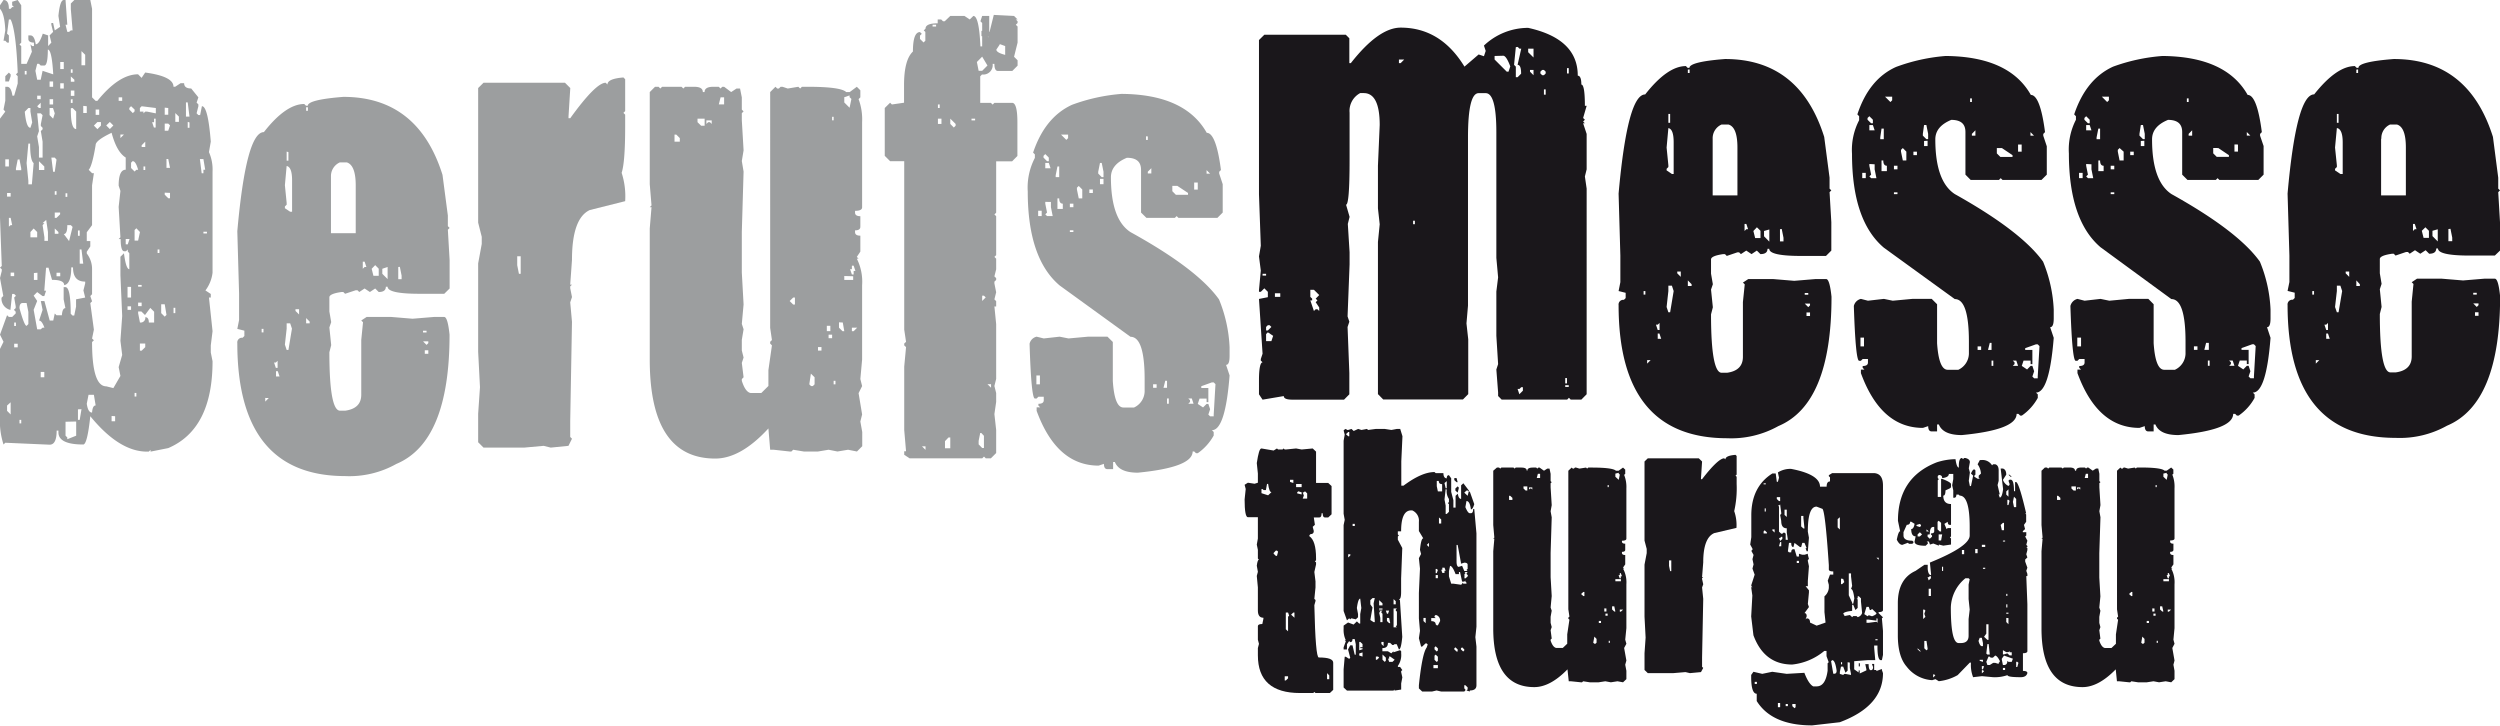
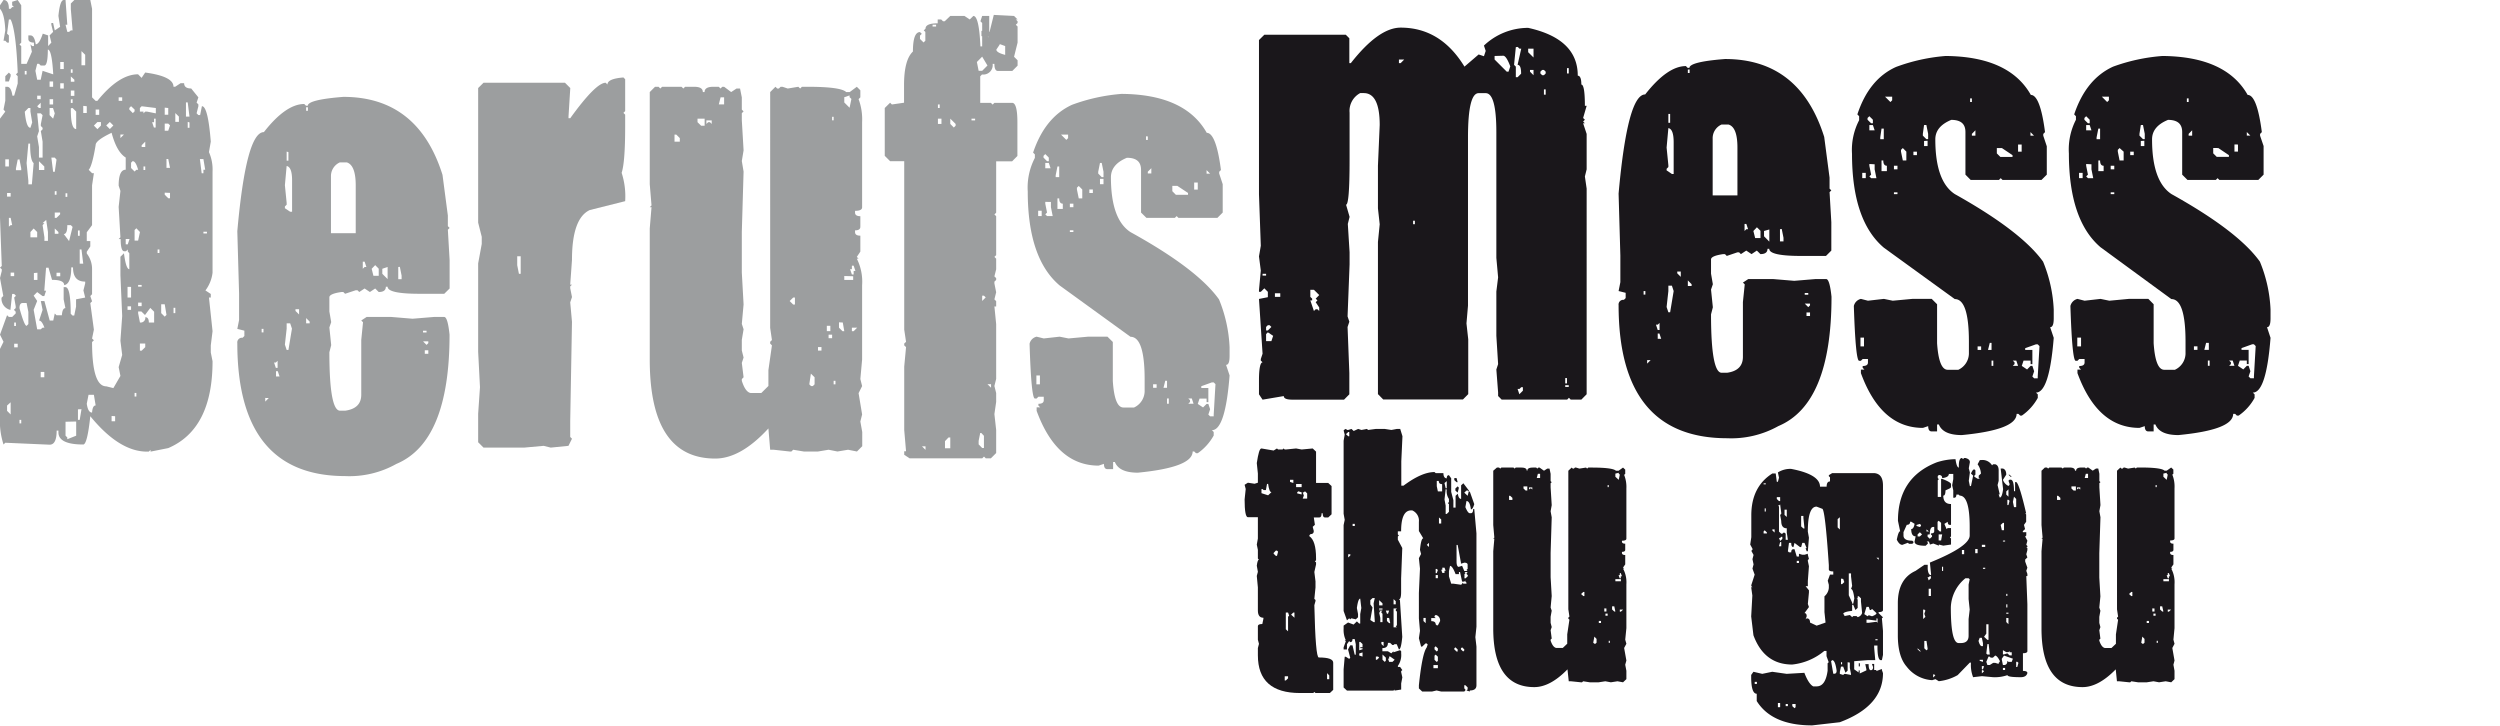
<svg xmlns="http://www.w3.org/2000/svg" id="Ebene_1" data-name="Ebene 1" viewBox="0 0 410.85 119.31">
  <defs>
    <style>.cls-1{fill:#9c9e9f;}.cls-2{fill:#1a171b;}</style>
  </defs>
  <title>Berufsmesse</title>
  <path class="cls-1" d="M102.45,12.73l.29.29v5.24l-.29.29.29.29v2q0,5.82-.58,7.56a12.53,12.53,0,0,1,.58,4.66l-5.82,1.46Q94,35.88,94,42.71l-.29,4.07H94l-.29.29v.29L94,48.82l-.29.87.29,3.2-.29,16.3v2.62l.29.29-.58,1.17-2.91.29-1.17-.29-3.2.29H79.46l-.88-.88V68l.3-4.37-.3-5.82V43.29l.59-3.2V38.92l-.59-2.33V14.47l.88-.87H92.85l.87.87-.29,4.66v.29h.29q4.2-5.82,5.82-5.82l.29.29C99.83,13.25,100.71,12.87,102.45,12.73ZM85,42.12v1.46L85.28,45h.29V42.12Z" />
  <path class="cls-2" d="M230.19,4.54q6.57,0,10.48,6.41l2.33-2,.87.29.29-.87-.29-.88a10.56,10.56,0,0,1,7.27-2.91q8.16,1.8,8.15,7.86c.39,0,.59.49.59,1.46.38,0,.58,1.16.58,3.49h.29l-.58,2,.29.29-.29.29.29.29h-.29l.58,1.75v5.82L260.46,29l.29,2V64.79l-.87.88h-1.75l-.29-.3-.29.3H246.78l-.58-.59V64.5l-.29-3.78.29-.88-.29-4.65V47.91l.29-2.33-.29-3.2V21.72c0-4.27-.59-6.41-1.75-6.41H243q-1.75,0-1.75,7.28V50.24L241,53.15l.29,2.62v9l-.87.88h-13.1l-.87-.88v-25l.29-2.91-.29-2.62v-7l.29-6.7c0-3.49-.88-5.24-2.62-5.24h-.59a3.31,3.31,0,0,0-1.74,3.21v7.85c0,4.85-.2,7.28-.58,7.28l.58,2-.29,1.16.29,4.66v2L221.46,52l.29.87-.29.87.29,7.57v3.49l-.87.88h-8.45c-1,0-1.45-.2-1.45-.59l-3.49.59-.59-.88V62.46c0-1.94.23-2.91.59-2.91l-.29-.29V59l.29-.87-.59-9,1.46-.29v-.88l-.58-.58-.58.58h-.3v-.29l.3-3.2-.3-2.33.3-1.75-.3-8.44V6.58l.88-.87h13.39l.58.58v4.08H222Q226.57,4.54,230.19,4.54ZM207.49,45v.29h.58V45Zm.87,8.44-.29.29v.58h.29l.58-.58-.29-.29Zm0,1.17-.29.29v1.16h.87l.29-.87Zm1.16-6.41v.59h.88V48.2Zm5.82-.58v1.17l.3.29v.29h-.3l.59,1.74.29-.29h.29l.29.29v-.58l-.58-.87.29-.29-.29-.29.58-.59-.87-.87ZM229.9,9.78v.59h.29l.58-.59Zm2.33,26.49v.58h.29v-.58ZM245.62,9.2v.58l2,2h.29l.29-.87c-.44-1.17-.83-1.75-1.16-1.75Zm3.49-1.45-.29,2.91.29.29v1.74h.29l.58-.58c0-1-.19-1.45-.58-1.45L250,8h-.29l-.29-.29Zm.29,56.17.29.87.58-.58v-.58H250l-.29.29ZM251.14,8v.58l.88.87V8Zm.3,3.49v.29l.58.58v-.87Zm2,0-.29.29v.29l.29.29h.29l.29-.29v-.29l-.29-.29Zm.29,3.2v.87h.29v-.87Zm3.5,47.44v.88h.29v-.88Zm0,1.17v.29h.58v-.29Zm.29-52.1v.87h.29v-.87Z" />
  <path class="cls-2" d="M283.49,9.7q12.27,0,16.3,12.8l.88,6.7V31l.29.29-.29.29.29,4.95v4.65l-.88.88H296q-5.24,0-5.24-1.17h-.29c0,.58-.39.87-1.16.87l-.59-.58-.87.58-.87-.58-.88.58-.29-.29h-.29l-1.74.59-.3-.3h-.29c-1.36.2-2,.49-2,.88v2.33l.3,1.74-.3.88.3,2.91-.3,1.16c0,6.4.59,9.6,1.75,9.6h.88c1.74-.24,2.61-1.12,2.61-2.62v-9l.3-2.91-.3-.29.88-.58h4.07l3.49.29,3.5-.29h1.74c.39,0,.68,1,.88,2.91q0,17.58-8.73,21.25a15.89,15.89,0,0,1-8.44,2Q266,72,266,50.15a.77.77,0,0,1,.87-.87l.29-.29v-.87L266,47.83l.29-1.46V42L266,31.82q1.46-16.3,4.37-16.3,3.66-4.66,6.69-4.66l.29.29h.29C277.67,10.49,279.61,10,283.49,9.7ZM270.11,47.83v.58h.29v-.58Zm.58,11.35v.58l.58-.58Zm1.45-5.82.29.87h.3V53.07l-.3.29Zm.29,1.45v.87H273l-.29-.87Zm1.75-33.76-.29,3.2.29,2.91v.29l-.29.29V28l.87.59h.29V23.38C275.05,21.94,274.76,21.16,274.18,21.05Zm0,25.9v.88l-.29,2.62.29.87h.29l.58-3.49-.29-.88Zm0-28.23v1.46h.29V18.72Zm1.46,25.9v.3l.58.58v-.88Zm1.74-33.18V12h.29v-.59Zm0,34.64V47H278v-.29Zm4.08-23.28v9.31h4.07V24.25c0-2.22-.48-3.48-1.45-3.78h-1.17A2.45,2.45,0,0,0,281.46,22.8Zm5.24,14v1.16l.29-.29h.29l-.29-.87Zm1.45,1.16.29,1.16h.88V37.93l-.59-.58Zm1.75,0v.87l.87.88v-2Zm2.62-.29v2h.58v-.59l-.29-1.45Zm4.07,10.48v.29h.58v-.29Zm0,1.74.58.59.29-.3v-.29Zm.29,1.46v.58h.58v-.58Z" />
  <path class="cls-2" d="M319.75,9.2q10.44.09,14,6.4c1,0,1.8,2,2.33,6.11l-.29.3v.29l.58,1.74V28.7l-.87.87h-6.41l-.29-.29-.29.29h-4.65L323,28.7v-7c0-1.35-.77-2-2.33-2-1.74.72-2.62,1.78-2.62,3.2q0,6.9,3.21,9Q332.17,38,335.76,43a23.39,23.39,0,0,1,1.75,7.86v1.46c0,1-.2,1.45-.59,1.45l.59,1.75q-.72,9-2.92,9l.3.29v.58a8.54,8.54,0,0,1-2.62,2.91H332l-.3-.29h-.29q0,2.63-9,3.49-3.08,0-3.78-1.74h-.29V70.9h-.88c-.39,0-.58-.29-.58-.87l-.87.29q-6.9,0-10.19-9v-.58h.58l-.29-.3v-.29c.58,0,.87-.19.87-.58V59h-.87l-.29.29h-.29q-.58,0-.87-9a1.55,1.55,0,0,1,1.16-1.17l1.16.3,2.62-.3,1.46.3,3.2-.3h3.2l.88.88v6.4q.29,4.36,1.74,4.37h1.75a3,3,0,0,0,1.74-2.62v-2q0-7-2.32-7l-11.65-8.44q-5.24-4.44-5.24-15.42a10.54,10.54,0,0,1,1.17-5.53V19.1l-.29-.3Q307.15,13,311.6,11A30.23,30.23,0,0,1,319.75,9.2Zm-14,46.28v1.45h.58V55.48Zm.29-27.07v.87h.58v-.87Zm1.17-9.31-.3.29v.29l.59.58h.29v-.58Zm0,1.45v.87h.87l-.29-.87Zm0,6.4v.29l.29,1.46-.29.29.29.29h.87l-.29-1.45V27Zm2-5.82L309,22.59v.29h.58V21.13Zm0,5.24v1.75h.88v-.88c-.39,0-.59-.29-.59-.87Zm.58-10.48.88.88.29-.29v-.59Zm1.46,11.35v.59h.58v-.59Zm0,4.37v.29h.58v-.29Zm1.46-7.28-.3.3v.29l.3,1.45h.58V24.92Zm1.74.59v.58h.58v-.58Zm1.75-4.37L316,22v.29l.58.58h.29V22l-.29-1.46Zm0,2.62V24h.58v-.87Zm7.57-7v.59h.29v-.59Zm.29,5.83v.29h.58v-.88ZM325,56.93v.58h.58v-.58Zm2-.58-.29,1.16h.58V56.35Zm.29,2.91v.87h.29v-.87Zm.87-34.93v.88l.58.58h2V25.5l-1.75-1.17Zm2.62,34.93.29.29v.29l-.29.29h.87l-.29-.87Zm.87-35.51v1.17h.59V23.75Zm1.17,33.47v.29H334v2.33h-.29v-.58h-1.16l-.29.87.87.59.58-.59H334l.29.88-.29.87.29.29h.59v-.29l.29-5-.29-.29h-.3Zm.87-35.51v.59h.58Z" />
  <path class="cls-2" d="M355.38,9.2q10.44.09,14,6.4,1.54,0,2.33,6.11l-.29.3v.29L372,24V28.7l-.87.87h-6.4l-.29-.29-.29.29h-4.66l-.87-.87v-7c0-1.35-.78-2-2.33-2-1.75.72-2.62,1.78-2.62,3.2q0,6.9,3.2,9Q367.82,38,371.39,43a23.15,23.15,0,0,1,1.75,7.86v1.46c0,1-.2,1.45-.58,1.45l.58,1.75q-.7,9-2.91,9l.29.29v.58a8.44,8.44,0,0,1-2.62,2.91h-.29l-.29-.29H367q0,2.63-9,3.49-3.08,0-3.78-1.74h-.29V70.9h-.87c-.39,0-.59-.29-.59-.87l-.87.29q-6.9,0-10.19-9v-.58H342l-.3-.3v-.29c.59,0,.88-.19.88-.58V59h-.88l-.29.29h-.29q-.58,0-.87-9a1.58,1.58,0,0,1,1.16-1.17l1.17.3,2.62-.3,1.45.3,3.2-.3h3.21l.87.88v6.4q.29,4.36,1.74,4.37h1.75a3,3,0,0,0,1.75-2.62v-2q0-7-2.33-7L345.2,40.63Q340,36.19,340,25.21a10.64,10.64,0,0,1,1.16-5.53V19.1l-.29-.3q1.95-5.82,6.4-7.85A30.23,30.23,0,0,1,355.38,9.2Zm-14,46.28v1.45H342V55.48Zm.29-27.07v.87h.59v-.87Zm1.17-9.31-.29.29v.29l.58.58h.29v-.58Zm0,1.45v.87h.87l-.29-.87Zm0,6.4v.29l.29,1.46-.29.29.29.29H344l-.29-1.45V27Zm2-5.82-.29,1.46v.29h.58V21.13Zm0,5.24v1.75h.87v-.88c-.39,0-.58-.29-.58-.87Zm.58-10.48.87.88.29-.29v-.59Zm1.45,11.35v.59h.59v-.59Zm0,4.37v.29h.59v-.29Zm1.46-7.28-.29.3v.29l.29,1.45H349V24.92Zm1.75.59v.58h.58v-.58Zm1.74-4.37L351.6,22v.29l.58.58h.29V22l-.29-1.46Zm0,2.62V24h.58v-.87Zm7.57-7v.59h.29v-.59Zm.29,5.83v.29h.58v-.88Zm.87,34.92v.58h.58v-.58Zm2-.58-.29,1.16H363V56.35Zm.29,2.91v.87h.29v-.87Zm.88-34.93v.88l.58.58h2V25.5l-1.74-1.17Zm2.61,34.93.3.29v.29l-.3.29h.88l-.29-.87Zm.88-35.51v1.17h.58V23.75Zm1.16,33.47v.29h1.17v2.33h-.3v-.58h-1.16l-.29.87.87.59.58-.59h.3l.29.88-.29.87.29.29h.58v-.29l.29-5-.29-.29h-.29Zm.87-35.51v.59h.59Z" />
-   <path class="cls-2" d="M393.39,9.7q12.27,0,16.3,12.8l.87,6.7V31l.29.29-.29.29.29,4.95v4.65L410,42H405.9q-5.23,0-5.24-1.17h-.29c0,.58-.39.87-1.16.87l-.58-.58-.88.58-.87-.58-.87.58-.29-.29h-.3l-1.74.59-.29-.3h-.29c-1.36.2-2,.49-2,.88v2.33l.29,1.74-.29.88.29,2.91-.29,1.16q0,9.6,1.75,9.6h.87c1.74-.24,2.62-1.12,2.62-2.62v-9l.29-2.91-.29-.29.87-.58h4.08l3.49.29,3.49-.29H410q.58,0,.87,2.91,0,17.58-8.73,21.25a15.89,15.89,0,0,1-8.44,2q-17.76,0-17.76-21.83a.78.78,0,0,1,.88-.87l.29-.29v-.87l-1.17-.29.3-1.46V42l-.3-10.19q1.45-16.3,4.37-16.3Q384,10.86,387,10.86l.3.29h.29C387.57,10.49,389.51,10,393.39,9.7ZM380,47.83v.58h.29v-.58Zm.58,11.35v.58l.58-.58ZM382,53.36l.29.87h.29V53.07l-.29.29Zm.29,1.45v.87h.58l-.29-.87Zm1.75-33.76-.3,3.2.3,2.91v.29l-.3.29V28l.88.59H385V23.38C385,21.94,384.66,21.16,384.08,21.05Zm0,25.9v.88l-.3,2.62.3.87h.28l.59-3.49-.29-.88Zm0-28.23v1.46h.28V18.72Zm1.45,25.9v.3l.58.58v-.88Zm1.75-33.18V12h.29v-.59Zm0,34.64V47h.58v-.29Zm4.07-23.28v9.31h4.07V24.25c0-2.22-.48-3.48-1.45-3.78h-1.16A2.45,2.45,0,0,0,391.35,22.8Zm5.24,14v1.16l.29-.29h.29l-.29-.87ZM398,37.93l.29,1.16h.88V37.93l-.58-.58Zm1.75,0v.87l.87.88v-2Zm2.62-.29v2H403v-.59l-.29-1.45Zm4.08,10.48v.29h.58v-.29Zm0,1.74.58.59.29-.3v-.29Zm.29,1.46v.58h.58v-.58Z" />
  <path class="cls-2" d="M207.31,73.7l2,.34.55-.34.18.17h.73l.18-.17.18.17h.18L213,73.7l.91.17,1.82-.17.55.52v5.15h2l.55.51v4.64l-.55.52h-.55q-.36,0-.36-.69h-.18c0,.46-.12.69-.37.69h-.91l.18,1.2-.36.34.18.69q0,.51-.54.51l-.18.17v.18c.72.49,1.09,1.69,1.09,3.6v.35l-.19.17.19.17v.34L216,94l.19,1.54v1L216,98.43l.19.17v.17l-.19.69q.19,8.6.73,8.59c1.58,0,2.37.28,2.37.86v4.46l-.55.52h-2.36l-.19-.17-.18.17h-2.18q-6.92,0-6.92-6.19v-1.2l.18-.69-.18-.68V102.9c0-.23.24-.35.73-.35l.18-.86v-.17c-.61,0-.91-.4-.91-1.2V96.54l-.18-1.89.18-.68-.18-1c.09-.69.21-1,.36-1l-.18-.17V90.36l-.18-.86.18-1V85h-1.64c-.36,0-.54-1-.54-2.92l.18-1.72-.18-.69.54-.34,1.1.17.54-.17V77.82l-.18-1.72C206.79,74.5,207,73.7,207.31,73.7Zm.91,5.84-.18,1h-.37l-.18-.17h-.18v.68l1.09.35.55-.52c-.25,0-.43-.45-.55-1.37Zm1.09,11.33V91l.36.35h.19l.18-.69-.18-.17h-.19Zm1.82,20.27v.69h.18l.37-.35v-.34Zm.18-10.48v2.75l.37.34v-2.4l.18-.17-.18-.52ZM212,78.85v.35l.55.17v-.52Zm.18,22.16.55.51v-.86h-.18ZM213,79.54v.52h.91v-.52Zm.36,1.2-.18.17v.17l.73.18v-.35Zm.73.17.18.52-.18.51h.73v-.86l-.36-.34-.19.17Zm4,29.71v1h.36V111Z" />
  <path class="cls-2" d="M221.19,70.49l.19.17h.18l.54-.17.37.34.73-.34.54.17.91-.17.18.17,1.28-.17h1.45l1.1.17.91-.17h.54l.37,1.2-.19,4.12v4h.37q3-2.24,5.09-2.23l.19.17h1.27c0,.57.22.86.55.86,0-.35.12-.52.36-.52l.37.52v2.23l.36,1.37v1.21h.36V81.48l.37-.35c.08.58.27.86.54.86V79.76l.37-.34.91,1.2v.17l-.18-.17H241l-.36.34.55.52.18-.69h.18l.73,2.06c-.16.57-.34.86-.55.86-.12-.92-.36-1.37-.73-1.37l-.18,1c.28.68.52,1,.73,1h.18c.24,0,.37-.23.37-.69h.18l.36,4V103l-.18,1.71.18,1.55v6.35c0,.58-.36.86-1.09.86v.17l-.55-.17.19-.17v-.34l-.37-.35h-.18v.52l.18.17v.17l-.18.17h-3.82l-.73-.17-.73.17h-1.64l-.54-.51v-.52c.36-3.48.79-5.54,1.27-6.18l.18-.52-.18-.17h-.18l-.55.52h-.18l-.36-1.38.18-1.2-.18-2.06V97.45l.18-4-.18-1.72.36-.69-.18-.68q.18-1.89.54-1.89l-.72-1.2V85.77a1.84,1.84,0,0,0-1.09-1.89h-.19c-1.09,0-1.64,1.15-1.64,3.44h-.54v.51l.18.17-.18.17v.52l.73,1.37-.19,5v2.23q0,1.2-.36,1.2l.18.17v.17l.37,5.84c-.13,1.38-.31,2.06-.55,2.06l-.36-.86h-.37L229,106h-.18l-.37-.35h-.36c0,.58-.3.86-.91.86v.52h.91l.55.34.36-.34v.17l1.09-.35.18.18v.34a3.12,3.12,0,0,1-.54,2.06v.17h.36l.37.52-.19.17v.17l.19.86-.19,1v1l-1.09.17v-.17l-.18.17h-7.64l-.55-.51V110l.18-2.07h.18l.55.35.18-.17-.36-1.38.36-.68h.37l.36,1.54h.18v-1.72l-.18-.85h-.36c0,.34-.13.51-.37.51l-.18-.17-.36.51v.86h-.55v-.34l.36-1-.18-.17h.18a4,4,0,0,1-.36-1.89v-.52l.73-.51.91.34.54-.52.37.35h.18v-1.55l.18-1-.18-1.54c-.23,0-.41.51-.55,1.54l.19,1v.52l-.37.34-.73-.17-.18.17-.18-.17-.36.34-.55-1.54V86.29l.18-.86-.18-1v-12l.18-1-.18-.69.18-.17Zm0,.86.37.34h.18V71h-.18Zm.37,19.74v.52l.36-.34v-.18Zm.73-5v.35h.36v-.35Zm1.09,19.41v1.37l.54-.17v-.17h-.36v-.17h.36v-.52l-.36-.34Zm0,1.89v.34l.54.17v-.68Zm1.82-8.76v.69l.36.51-.36,2.06.54.35h.19v-.18l-.19-2.91.19-.86h-.37Zm.91,9.27v.52h.18l.36-.34-.18-.18Zm.54-9.27v.86h.55v-.34Zm0,1.37v.18h.55V100Zm0,.35.19.17-.19.17.19.86v.69h.36v-1.38l-.18-.17v-.17l.18-.17Zm.37,5.15v.34l.36.35v-.69Zm.18,2.06v.86l.36.35.19-.18v-.51Zm.55-7.21.18.51h.18l.18-.51Zm.18,1.2v.51l.36.35h.18l-.18-.86Zm.36,6.35v.35h-.18l.18.52h.55l.36-.35-.73-.52Zm.73-9.44v.86h.36v-.52Zm0,1.54v3.1h.55l-.19-.17.19-.18v-2.23l-.19-.17v-.17l.19-.18Zm4.91,1.55v.51l.37.35v-.86Zm.55-12,.36.34v-.68Zm1.46,11.51-.19.17v.17l.19.17h-.73v.51c.48,0,.73.18.73.52l.18.17h.18l.36-.69A.91.91,0,0,0,235.94,101.06Zm-.37,8.24v.51h.73v-.51Zm.37-3.09-.19.17v.34l.37.35.18-.18v-.34Zm0,1.37-.19.17v.69l.37.35.18-.18v-.69Zm0-14.08v.69h.18l.18-.52-.18-.17Zm0,1v.52h.36v-.52Zm.18-15.46v.86l.18.86H237v-1.2c-.37,0-.55-.17-.55-.52Zm.36,6v1h.37v-.68Zm.55,8.25v.34h-.18l.18.52h.36v-.35h.19l-.19-.51Zm.36-13.91.19.86h.18V79.07Zm.19,1-.19,1.71.19,1v1.37h.18l.36-.35V82.85l-.18-.17.18-.17V82a2.24,2.24,0,0,1-.36-1.54ZM238.3,93l-.18.86v.86l.37,1.2h.36l1.27.18.19-.18v-.17l.18.17H241v-.17l-.18-.17v-.17l-.18.17h-.36L239.94,94h-.18v.35h-.55C238.88,93.49,238.58,93,238.3,93ZM239,78.56h.37l.18.68h-.18L239,78.9Zm.18,27.82-.18.17v.17l.37.35h.18v-.35Zm.37-26.45.18.17v.18l-.18.68-.37-.34v-.34Zm-.18,9.62V92.3c0,.57.15.86.36.86l.55-.18.36.86h.55l-.19-.17.19-.17v-.69c0-.23-.19-.34-.55-.34l-.55.17v-.17l-.54-2.92Zm.91,16.83-.19.17v.17l.37.35.18-.18v-.17ZM240.67,94l.18.18-.18.17v.69h.18l.37-.35v-.17l-.19-.17v-.17l.19-.18Z" />
  <path class="cls-2" d="M246,76.84h.36l.19.17.18-.17h2l.18.17.18-.17H250c.61,0,.91.17.91.52H251c0-.35.31-.52.92-.52h.54l.18.17.19-.17h.18l.73.52.54-.35h.37l.18.86v1.2l.18.17-.18.18v.68l.18,2.92-.18,1,.18,1-.18,5.84v4l.18,3.09-.18,1.89.18.52-.18,1v1l.18.69-.18.51.18,1.38-.18.17v.17c.24.72.54,1.12.91,1.2h1.09l.73-.69v-1.54l.36-2.41-.18-.17v-.17l.18-.17-.18-1.2V77.36l.55-.52.18.17h.18l.18-.17h.18l.55.17,1.09-.17.18.17.19-.17h.54c2.31,0,3.64.17,4,.52H266l.73-.52.36.34v.69l-.18.17a5.4,5.4,0,0,1,.37,2.24v8.24c0,.23-.25.34-.73.34V89c0,.23.18.35.54.35v1c0,.23-.18.34-.54.34v.17c0,.23.18.35.54.35v1.54l-.36.52.18.17h-.18a4.76,4.76,0,0,1,.55,2.58v7.21l-.19,1.89.19.68-.37.69.37,2.06-.19.69.19,1v1.37l-.55.52-.91-.17-1.09.17-.91-.17-1.09.17h-1.46l-1.09-.17-.19.17h-.18l-1.64-.17h-.36L257.6,110c-1.89,1.94-3.71,2.92-5.46,2.92q-6.73,0-6.74-9.62V90.58l.18-2.06h-.18l.18-.17-.18-2.06V77.36Zm2,4.64v.68h.55v-.34l-.37-.34Zm2.37-1.55v.35l.36.34H251v-.69Zm.91.17v.35l.18-.17h.18l.18.17V80.1Zm1.45-2.23-.18.69h.55v-.69Zm7.1,19.75.37.34h.18v-.68h-.18Zm2.19,7-.19,1,.19.17h.18l.18-.17V105Zm.73-2.58v.35h.36v-.35Zm.9-2.06v.52H264V100Zm.19.86v.35h.36v-.35Zm.36-21.12v.34h.18v-.34Zm.18,25.59v.34h.18v-.34Zm.55-5.67v.52l.36.34h.18l-.18-.86Zm.54-21.81v.52l.55.51.18-.86-.18-.17V77.7Zm0,17.35v.34h.91v-.34Zm.73-1v.34H266l.18.52h.18V94.7h.19l-.19-.51Zm0,6v.34h.18l.37-.34Z" />
-   <path class="cls-2" d="M285.21,74.75l.19.18V78l-.19.17.19.17v1.2A16.89,16.89,0,0,1,285,84a7,7,0,0,1,.37,2.75l-3.65.86q-1.81.78-1.81,4.81l-.19,2.4h.19l-.19.17v.17l.19.86-.19.52.19,1.88-.19,9.62v1.55l.19.17-.37.69-1.82.17-.73-.17-2,.17h-4.19l-.54-.52v-2.74l.18-2.58-.18-3.44V92.79l.36-1.89v-.69l-.36-1.37v-13l.54-.52h8.38l.54.52-.18,2.74v.17h.18c1.75-2.28,3-3.43,3.64-3.43l.19.17C283.58,75.07,284.12,74.84,285.21,74.75ZM274.29,92.1V93l.18.86h.19V92.1Z" />
  <path class="cls-2" d="M294.37,77.06q4.72.91,4.73,2.92h1.09c0-.57.18-.86.55-.86v-.68l-.19-.18v-.17l.55-.34H308c1,.08,1.45.77,1.45,2.06v20.44c0,.22-.24.34-.72.34v.17l.72.69-.18.17.18,2.06v3.95l-.18.86h-.18c-.36,0-.55-.74-.55-2.23v-.17H308v.34l.18,2.06h-1.27l-2.19.17V110l.73.51v-.34h.18v.51l1.09-.51V110l-.18-.86h.55c0,.68.12,1,.36,1s.37-.17.37-.52l-.19-.51H308v1h.36v.17l.91-.34v.17l.18.51q0,5.43-7.1,8.07l-4.54.52q-6.61,0-9.11-4v-1.2c-.6,0-.91-.92-.91-2.75v-.34l.37-.52,1.45.34,1.64-.34,2.37.34,2.91-.17c.49,1.29,1,2,1.46,2.23h.54c1,0,1.58-.85,1.82-2.57V109l.18-.17-.36-1v-.86h-.36a9.81,9.81,0,0,1-5.28,2.24c-3.07,0-5.19-1.61-6.37-4.81l-.37-3.09.19-3.44-.19-1.37H288l-.19-.17v-.18l.55-1.71-.36-1,.18-.69-.18-.86.18-.69-.37-.68.19-.17v-.18l-.37-.68.18-1.21v-3.6c0-3.12,1.16-5.42,3.46-6.87h.55l.18,1.37h.18l.18-.68-.18-.86A3.77,3.77,0,0,1,294.37,77.06Zm-6,35v.34h.36v-.34Zm1.46-32.63v.17h.36v-.17Zm.18,7.72-.18.18v.34h.54v-.17Zm0-3.6v.51h.18v-.51ZM291.27,87v.17l.37.35V87ZM292,81.7V82l.36.35h.19V81.7Zm.18,1.37.18.17v4.13l.37.34h.18l.18-.17h.18l.19.17v1h.36l-.18-1.2v-.69c-.61,0-.91-.4-.91-1.2l-.18-1,.18-.17v-.18l-.18-1.37-.19.17Zm0,32.46v.69h.37v-.69Zm.18-27.13.19.51.36-.34v-.35h-.18l-.18.18Zm.19.68-.19.69h.37v-.69Zm.72-5.32v.86l.37.34v-1.2Zm.19,31.94v.35h.36v-.35Zm3.64-28.33.18,1-.18,2.23h-.19l-.18-.52h.18l-.36-.86h-.36l-.19.69h-.18l-.91-.69-.18.69q-.36,0-.36-.69H294l-.18,1.38.18.17h.37q0-.51.36-.51h.18l.37,1.2h.36V91l.55.17h.36l.55-.17v.17l.18.69-.18.17v.17l.18.86-.18,2.41v.86h-.37l.55.68v.35l-.18,1.89.18.51-.73,1c.24,0,.36.17.36.52l-.18.51.18-.17c.37,0,.55.23.55.69l1.09.51,1.46-.51-.18-1.72V98a2.05,2.05,0,0,0,.72-1.37v-.52l-.18-.68.37-1h.54v-.52c-.48,0-.73-.11-.73-.34v-.69c-.41-6.18-.78-9.27-1.09-9.27l-.91-.35C297.58,83.24,297.1,84.62,297.1,87.37Zm-2.55,28.33v.35l.36.34.18-.17v-.52Zm.73-23.53v.35h.36v-.35Zm.72-7.38v1.72l.37.34h.18l-.18-1.72v-.34Zm5.1,23.7-.18.17.36,2.06h.18c.25,0,.37-.17.37-.51C301.67,109.06,301.43,108.49,301.1,108.49ZM302,85.31v1.37l.36.34V85Zm1.64,23.52v1.38l-.36.34-.37-1h-.36l-.19.86v.34l.55.17.18-.17h.19l.91.17v-.17l-.19-1v-.86Zm-1.09-13.74V96h.18l.36-.34-.18-.52Zm0,13.74v.35h.18v-.35ZM305.29,98v.35h-.18l.18.17V99.9l-.37.35-.36-.86h-.18v1c-1,.11-1.46.28-1.46.51l.18.17v.18l.91-.18.37.35.18-.17h.55l.18.17a1,1,0,0,0,.73-.69l-.19-1.89v-.51l-.36-.35Zm-1.46-3.77v3.6l.55,1.2v.18h.18l.18-.86c-.12-1-.3-1.55-.54-1.55l.18-.51-.18-1.55v-.51ZM305.47,109h.18v.52h-.18Zm1.27-9.27-.36,1.2.55.35.18-.18.54.18c.49-.18.73-.35.73-.52l-.73-.69-.18.18h-.18l-.18-.52Zm1.64,1.89V102l-1.27-.17h-.37v.52h.37l1.27-.17.18.17v-.69Zm-.18,3.43v.17h.36v-.17Zm.18-13.39.37.34v-.34Z" />
  <path class="cls-2" d="M322.42,75.27l.19.17.18-.17H323c.49.12.73.34.73.69l-.18,1,.18.68-.18,1.38.18.86h.18l.36-1.72-.36-.34c.19-.46.37-.69.55-.69l.18.17V78l-.18.17v.17l.54.34h.37l-.19-.17v-.34l.37-.34A2.94,2.94,0,0,0,325,76.3l.37-.69h.18a1.83,1.83,0,0,1,1.82.86l.18-.17h.36c.37.12.55.46.55,1v1.72l-.18.69.36,1.54h-.18l.18.52c.25,0,.43-.46.55-1.38L328.79,77h.37c.36.11.55.46.55,1l-.55.86a1.75,1.75,0,0,0,.91,1l.18-.17v-.18l-.18-.51.18-.17h.18c.37,0,.55.63.55,1.89h.18V79.22h.18c.33.15.88,1.86,1.64,5.15h-.18l.18.17v1.21l-.36.51.18.69-.37.34v.17H333V88l-.18.17.36.69-.18.68.18.18v.17H333l.18.17v.34l-.18.69.18.52-.36.34v.34l.36,1-.18.52.18.51v.35H333l.18,4.64V107c0,.23-.24.35-.73.35v2.91c.49,0,.73.12.73.35-.12.46-.48.68-1.09.68-1.46,0-2.18-.11-2.18-.34a6.32,6.32,0,0,1-2.37.34l-1.82-.17-1.46.17a5.47,5.47,0,0,1-.36-2.23v-.17h-.18l-2,2.06a8,8,0,0,1-3.1,1l-.55-.34-.54.17a5.69,5.69,0,0,1-4.19-2.23q-1.45-1.66-1.45-5.15V99.14q0-4,2.91-5.32l1.46-1h.54v.69c.07.68.25,1,.55,1v-.18l-.19-1.88Q323.7,89.8,323.7,88V86.6q0-5.14-1.64-5.15l-.18-.17h-.37c0,.35-.12.52-.36.52H321V80.59l-.18-.85.18-1v-.85h-.73c0,.37-.37.6-1.09.68,0-.34-.18-.51-.55-.51l-.18.17v.34l.18.17-.18.18v2.75H319V78.7h.18c1,.38,1.45.67,1.45.86v.52l-.18.17-.73.34c0,.58-.12.86-.36.86,0,.92.42,1.38,1.27,1.38v3.43h-.18q-.36,0-.36-.51l-.55.34.36.86.19-.17h.54v1.37l-.18.17.18.17v1l-1.27.18-.73-.18v.18l-.91-.35-.55.17L317,89h-.36l.18.17v.17l-.36.35c-1.22,0-1.82-.23-1.82-.69l.18-.86c-.49,0-.73-.4-.73-1.2.28,0,.46-.29.55-.86l-.55-.34h-.18c0,.34-.18.51-.55.51l-.54,1.2V88c0,.57.48.86,1.45.86l.18.17v.17l-.18.17h-.54l-.19-.17-.91.34c-.33,0-.63-.28-.91-.85.18-.92.36-1.38.55-1.38l-.36-1.72q0-7.12,6.37-9.61a10.46,10.46,0,0,1,3.09-.52c.12.92.31,1.38.55,1.38C321.88,75.79,322.06,75.27,322.42,75.27Zm-7.46,11v.17l.55.17.18-.17v-.17l-.18-.17Zm.18,1.55v.34h.37l.36-.34-.36-.35Zm0,18.72v.17l.37.34h.18Zm.91-6.36v1.55l.37-.35-.18-.51.18-.52-.18-.17Zm.19,5.15v1.21l.36.34.18-.17v-.17l-.18-1.21ZM316.6,87v.34H317Zm.18.86v.34l.36.34.37-.34V88l-.18-.17v-.17c.36,0,.54-.12.54-.35V86.6h-.18c-.36,0-.55.41-.55,1.21Zm0,7,.18.52.37-.35v-.34h-.19l-.18.17Zm.18,1.89v1.2h.37v-1.2Zm.73,14.08v.51l.36-.34-.18-.17Zm.91-25.25-.18.18V87l.36.34H319V85.92Zm0,2.24v1H319l.18-1Zm.55,5.32v.69h.18v-.69Zm1.45,6.7q0,5.83,1.28,5.84h.36c.85,0,1.28-.4,1.28-1.2v-2.75l.18-1.55-.18-1.72v-2.4l.18-.86-.18-.17H323A6.41,6.41,0,0,0,320.6,99.83Zm1.82-9.45v.69h.37v-.69Zm2.19-.17v.69H325v-.69Zm.73,14.6-.19.51c.16.58.34.86.55.86h.18v-.51l-.18-.86Zm0,3.61v.17l.54.17v-.34Zm.36-18.9v.35h.55v-.35Zm0,19.93V110h.18l.18-.51Zm0,.68v.52l.36-.35-.18-.17Zm.18-16.83v.18h.37V93.3Zm.55,9.28v1.54l-.37.52.55.51h.18v-2.57Zm.18,3.26-.18,1.55.18.17H327l-.18-1.72Zm1.27,1.89-.36.34h-.36l-.19-.17h-.18l-.36.86.18.52H327l.55-.35h.36l.55.17v-.17l.18-.17v-.17C328.37,108.07,328.13,107.78,327.88,107.73Zm.91-21.47.19.86h.36v-1.2h-.18Zm.55,21.47-.36.51v.18l.18.86h.18c.37,0,.55-.23.55-.69l.18.17h.54l.19-.52Zm-.18-18.89V89h.36v-.17Zm0,18v.69h.18l.55-.17.36.34h.36v-.52h-.36V107l-.18.17h-.36Zm0,2.92v.34h.36v-.34Zm.55-29v.51l.36.35V80.42Zm0,16.83v.34h.18V97.6Zm0,1.72v.51h.18v-.51Zm0,1.37v.17h.36v-.17Zm0,.86v.68l.36.35v-1Zm.18-19.41V83h.18l.18-.69-.18-.17Zm.18-4.12h.18l.36.34h-.18Zm.91,3.61-.18.85.18.86h.36V82Zm.36,27.13v.86h.18l.19-.69-.19-.17Z" />
  <path class="cls-2" d="M336.05,76.84h.36l.18.17.19-.17h2L339,77l.18-.17h.91c.61,0,.91.17.91.52h.19c0-.35.3-.52.91-.52h.54l.18.17.19-.17h.18l.73.52.54-.35h.37l.18.86v1.2l.18.17-.18.18v.68l.18,2.92-.18,1,.18,1L345,90.92v4l.18,3.09L345,99.85l.18.52-.18,1v1l.18.69-.18.51.18,1.38-.18.17v.17c.24.72.54,1.12.91,1.2H347l.73-.69v-1.54l.36-2.41-.18-.17v-.17l.18-.17-.18-1.2V77.36l.55-.52.18.17h.18l.18-.17h.18l.55.17,1.09-.17L351,77l.18-.17h.54c2.31,0,3.64.17,4,.52h.36l.73-.52.36.34v.69L357,78a5.27,5.27,0,0,1,.36,2.24v8.24c0,.23-.24.34-.72.34V89c0,.23.18.35.54.35v1c0,.23-.18.34-.54.34v.17c0,.23.18.35.54.35v1.54l-.36.52.18.17h-.18a4.77,4.77,0,0,1,.54,2.58v7.21l-.18,1.89.18.68-.36.69.36,2.06-.18.69.18,1v1.37l-.54.52-.91-.17-1.09.17-.91-.17-1.1.17h-1.45l-1.09-.17-.19.17h-.18l-1.63-.17h-.37L347.7,110c-1.89,1.94-3.71,2.92-5.46,2.92q-6.74,0-6.74-9.62V90.58l.18-2.06h-.18l.18-.17-.18-2.06V77.36Zm2,4.64v.68h.55v-.34l-.37-.34Zm2.37-1.55v.35l.36.34h.37v-.69Zm.91.17v.35l.18-.17h.18l.18.17V80.1Zm1.45-2.23-.18.69h.55v-.69Zm7.1,19.75.37.34h.18v-.68h-.18Zm2.19,7-.18,1,.18.17h.18l.18-.17V105Zm.72-2.58v.35h.37v-.35Zm.92-2.06v.52h.36V100Zm.18.86v.35h.36v-.35Zm.36-21.12v.34h.18v-.34Zm.18,25.59v.34h.19v-.34Zm.55-5.67v.52l.36.34h.19l-.19-.86Zm.55-21.81v.52l.54.51.18-.86-.18-.17V77.7Zm0,17.35v.34h.91v-.34Zm.72-1v.34h-.18l.18.52h.19V94.7h.18l-.18-.51Zm0,6v.34h.19l.36-.34Z" />
  <path class="cls-1" d="M.58,0c.58,0,.88.48.88,1.45h.29L2,1.16h.29L2,.87V.29L2.91,0l.58.87V7l-.29.3.29.29v2.91h.88l.87-2L5,7.28l.29.29h.29V7C5,7,4.66,6.79,4.66,6.4V5.82H5c.44,0,.73.49.87,1.46.39,0,.78-.59,1.16-1.75l.88.29V7.57L8.44,7,8.15,5.82l.58-.58L8.44,4.07V3.78h.29L9,5l.88-.59L9.6,2.62C9.77.87,10.06,0,10.48,0h.29l.29,4.07h-.29l.29,1.17h.29L11.64,5h.29l-.29-3.5V.58L12.22,0h2.62l.29,1.45V16l.59.58H16c2.35-2.91,4.59-4.37,6.69-4.37l.58.59.59-.88c3.1.42,4.65,1.19,4.65,2.33h.29l.88-.58h.58c0,.58.39.87,1.16.87L32.6,16l-.29.87.29.29v.29l-.29,1.17.29.29h.29l.29-1.46c.67,0,1.15,1.94,1.46,5.82L34.34,25a7.07,7.07,0,0,1,.59,3.2V44.82a6,6,0,0,1-1.17,2.91l.88.58v.59h-.3l.59,5.53-.29,2.33v1.16l.29,1.45q0,11.15-7.28,14.27l-2.91.58v-.29l-.29.29h-.29q-4.57,0-9.32-5.82c-.33,3.1-.72,4.65-1.16,4.65-2.72,0-4.08-.67-4.08-2v-.29H9.31c0,1.55-.38,2.32-1.16,2.32L.87,72.76l-.29.29A12.65,12.65,0,0,1,0,68.4V57.34l.58-1.17L0,55l1.16-3.2.3.29H2l.58-.58v-.29l-.29-.3.29-.29v-.29L2.33,48.9l.29-.29-.29-.3H2l-.29,2.62a1.89,1.89,0,0,1-1.46-2l.29-.29L0,45.69l.29-1.16v-.29L0,44l.29-.29L0,35.8V19.5l.87-1.16L.58,18l.29-1.45V14.26h.29c.45,0,.74.49.88,1.46h.29l.58-2V12.52l-.29-.3.29-.29Q2.63,5,1.75,3.2H1.46l-.3,2.33.3.29V7h-.3L.87,6.69H.58L.87,5C.79,3.15.5,2,0,1.45V.87Zm.88,11.93.29.29v.3l-.29.87H.87v-.87ZM.87,26.19v1.17h.59V26.19Zm.29,5.53v.59h.59v-.59Zm0,34.93v.87l.59.59v-2Zm.3-30.85v1.45L1.75,37H2L1.75,35.8Zm.29,9v.58h.58v-.58ZM2.33,53v.58h.29V53Zm0,3.49v.59h.58v-.59Zm.58-30.27-.29,1.46v.29h.87v-.29L3.2,26.19ZM3.2,50.64q.8,2.91,1.17,2.91l.29-.29v-2l-.29-1.46H3.78C3.39,49.77,3.2,50.06,3.2,50.64ZM3.2,69v.58h.29V69Zm.87-57.34v.58h.3v-.58Zm0,6.7C4.24,20.08,4.53,21,5,21l.29-.88L5,18.34v-.59H4.66Zm.59,5.24-.29,3.2.29,2.91v.58h.58l.29-3.49c-.39-.31-.58-1.37-.58-3.2ZM5,38.13V39H6.11v-.87l-.58-.58ZM7.57,44l-.29,3.78h.29l-.29.88H7L6.11,48l-.58.59.58.87-.58,1.45.58,3.21h.58L7,53.85h.3c-.28-.78-.57-1.17-.88-1.17L7,50.93l-.29-1.45h.59l.87,3.2h.58L9,51.52l.29.29h.88c.05-.78.25-1.17.58-1.17l-.29-1.45v-2h.29c.58,0,.87,1.46.87,4.37l.29.29h.29l.3-1.46V49.19L14,48.9l-.29-1.17L14,46.57v-.29c-1.36,0-2-.78-2-2.33h-.29c0,1.8-.39,2.77-1.16,2.91q0-.87-2-.87l-.58-2Zm-2,.87V46h.58V44.82ZM7.86,8.15c0,1.74-.2,2.62-.58,2.62H6.69l-.29-.29H6.11l-.29,1.16.29,1.46h.58L7,11.64l1.75.58C8.59,9.51,8.3,8.15,7.86,8.15ZM6.11,15.72v.58h.58v-.58Zm0,1.74.29.29h.29v-.87Zm0,1.17.29,2.91-.29.87.29,1.75V25.9H7V23.28l-.29-1.74L7,21.25V21l-.29-.3v-.29L7,18.92l-.29-.29Zm.29,7.86v1.45h.88v-.58Zm.29,34.63V62h.59v-.87ZM7,36.67h.3L7,37l.3,2v.58h.58V38.13l-.29-2ZM8.15,13.39v.87h.58v-.87Zm0,2.91v.87h.58V16.3Zm0,1.45v1.17l.58.58L9,18.63l-.29-.88Zm.29,8.15.29,2.33H9l.29-2L9,25.9ZM9,31.43V32h.29v-.59Zm0,3.5v.87h.29l.59-.58v-.29Zm0,2.62v.87H9.6v-.29Zm.29,7.27v.58H9.9v-.58ZM9.9,10.19v1.16h.58V10.19Zm0,3.49v.87h.58v-.87ZM11.06,37c0,1-.19,1.46-.58,1.46l.87,1.16.58-2.33L11.64,37Zm-.29-5.24v.59h.29v-.59Zm0,37.55V71.6l.29.29v.29l1.46-.58V69.27Zm.87-57.92v.58h.29v-.58Zm0,1.17v.87h.58V13.1Zm0,2.32v.88h.58v-.88Zm0,1.46v.58h.29V16.3Zm0,1.45V18c0,2.14.29,3.21.88,3.21V18.34l-.59-.59Zm1.17,20.09v.87h.29v-.87Zm0,29.39V69h.29l.29-1.75ZM13.1,41v2.33h.58L13.39,41Zm.29-32.6v2.33H14V9Zm.29,9v1.17h.58V17.46Zm.87,10.48.58.58h.3l-.3,2V37l-.87,1.17v1.45h.58v.88l-.58.87v.29a4.15,4.15,0,0,1,.87,2.62v4.07l-.29.3.29.87-.29.29.59,4.37-.3,1.45.3.29-.3.29q0,7.28,2.33,7.28l1.17.29,1.16-2-.29-1.45.58-2-.29-2.33.29-4.07-.29-6.7V42.2l.58-.58c.23,1.75.52,2.62.88,2.62V41.62L21,41.33V41l-.3.29h-.29c-.38,0-.58-.68-.58-2H19.5l.29-.29-.29-5,.29-2.62-.29-.87c0-1.75.39-2.62,1.16-2.62v-2c-1-.61-1.77-2-2.32-4.07-1.75.83-2.62,1.51-2.62,2C15.33,26.19,14.94,27.55,14.55,27.94Zm0,37-.29,1.46c.14,1,.43,1.46.87,1.46.06-.78.25-1.17.59-1.17l-.29-1.75Zm.88-44.24.58.59.58-.59v-.58H16ZM15.72,18v.88h.58V18Zm1.74,2.62.59.59.58-.59-.58-.58Zm.88,47.74v.87h.58V68.4ZM19.5,16v.58h.58V16Zm.29,6.11v.58l.58-.58Zm.87,17.17v.87H21l.29-.87Zm.3,7.86V48.9h.58V47.15Zm0,3.2v.58h.58v-.58Zm.58-32.89-.29.29V18l.58.59.29-.29V18Zm.29,9-.29.29v.87l.58.58.29-.29h.29C22.45,27,22.16,26.49,21.83,26.49Zm.58,11.06-.29.29v1.74h.58L23,38.13Zm-.29,27.06v.59h.29v-.59Zm.58-17.75v.29h.58v-.29Zm0,2.91v.58h.58v-.58Zm2,.87-.87,1.17-.59-.58H22.7v.29L23,53a.77.77,0,0,0,.88-.87c.38,0,.58.29.58.87h.87V51.23ZM23.28,17.46l-.29.29v.59h.59v.29l.29-.29h.29l1.45.29v-.88Zm-.29,39v1.17h.29l.59-.58v-.59Zm.29-32.59v.29h.59v-.88Zm.3,3.49v.58h.29v-.58Zm1.74-7.86v.58H25l.29.88h.29V19.5ZM25.9,41v.58h.3V41Zm.59,9v1.46l.58.58.29-.29-.29-1.75Zm.58-32.31v1.17h.58V17.75Zm0,2.62v1.17h.58l.29-.88-.29-.29Zm0,11.35V32l.58.58h.29v-.88Zm.29-5.53v1.46h.58l-.29-1.46Zm1.16,24.45v.88h.29v-.88Zm.29-32v1.45h.59v-.87Zm1.75-1.75v2.33h.58l-.29-2.33Zm.29,3.2V21h.29v-.88Zm2,6.11.29,2.33h.29v-.58h.29l-.29-1.75Zm.58,11.94v.29h.58v-.29Z" />
  <path class="cls-1" d="M56.42,15.92q12.27,0,16.3,12.81l.88,6.69v1.75l.29.29-.29.29.29,5v4.66l-.88.87H68.94q-5.23,0-5.24-1.16h-.29q0,.87-1.17.87l-.58-.58-.87.58-.87-.58-.88.58-.29-.29h-.29l-1.75.58-.29-.29h-.29c-1.36.19-2,.49-2,.87v2.33l.3,1.75-.3.87.3,2.91-.3,1.17c0,6.4.59,9.6,1.75,9.6h.87c1.75-.25,2.62-1.12,2.62-2.62v-9l.29-2.91-.29-.29.88-.58h4.07l3.49.29,3.5-.29H73c.39,0,.68,1,.88,2.91q0,17.58-8.74,21.24a15.77,15.77,0,0,1-8.44,2Q39,78.21,39,56.38a.77.77,0,0,1,.87-.87l.29-.29v-.88L39,54.05l.29-1.45V48.23L39,38q1.45-16.29,4.37-16.29C45.76,18.64,48,17.09,50,17.09l.29.29h.29C50.6,16.71,52.54,16.23,56.42,15.92ZM43,54.05v.58h.3v-.58Zm.59,11.35V66l.58-.59Zm1.45-5.82.29.88h.29V59.29l-.29.29ZM45.36,61v.87h.58L45.65,61Zm1.75-33.76-.29,3.2.29,2.91v.29l-.29.29v.29l.87.58H48V29.6C48,28.16,47.69,27.39,47.11,27.28Zm0,25.9v.87l-.29,2.62.29.88h.29l.58-3.5-.29-.87Zm0-28.23V26.4h.29V25Zm1.45,25.9v.29l.59.58v-.87Zm1.75-33.18v.58h.29v-.58Zm0,34.64v.87h.58v-.29ZM54.39,29v9.32h4.07V30.48c0-2.22-.49-3.48-1.46-3.79H55.84A2.46,2.46,0,0,0,54.39,29Zm5.23,14v1.17l.3-.29h.29L59.92,43Zm1.46,1.17.29,1.16h.87V44.16l-.58-.59Zm1.75,0V45l.87.87v-2Zm2.62-.29v2H66v-.58l-.29-1.45Zm4.07,10.47v.29h.58v-.29Zm0,1.75.58.58.29-.29v-.29Zm.29,1.46v.58h.58v-.58Z" />
  <path class="cls-1" d="M107.65,14.26h.58l.29.29.29-.29H112l.3.29.29-.29h1.45c1,0,1.46.29,1.46.87h.29c0-.58.48-.87,1.45-.87h.88l.29.29.29-.29H119l1.16.87.88-.58h.58l.29,1.46v2l.29.3-.29.29v1.16l.29,4.95-.29,1.75.29,1.74-.29,9.9v6.69l.29,5.24-.29,3.2.29.88-.29,1.74v1.75l.29,1.16-.29.88L122.2,62l-.29.3v.29c.39,1.22.87,1.9,1.46,2h1.74l1.17-1.16V60.83l.58-4.07-.29-.3v-.29l.29-.29-.29-2V15.13l.87-.87.29.29H128l.29-.29h.3l.87.29,1.74-.29.3.29.29-.29h.87q5.53,0,6.4.87h.58l1.17-.87.58.58V16l-.29.29a9.52,9.52,0,0,1,.58,3.78v14c0,.39-.39.58-1.16.58v.3c0,.38.29.58.87.58v1.74c0,.39-.29.59-.87.59v.29c0,.39.29.58.87.58v2.62l-.58.87.29.29h-.29a8.43,8.43,0,0,1,.87,4.37V59.08l-.29,3.21.29,1.16-.58,1.16.58,3.5-.29,1.16L141.7,71v2.33l-.87.87-1.46-.29-1.74.29-1.46-.29-1.74.29H132.1l-1.75-.29-.29.29h-.29l-2.62-.29h-.58l-.29-3.5q-4.55,4.95-8.74,4.95-10.77,0-10.76-16.3V37.55l.29-3.5h-.29l.29-.29-.29-3.49V15.13Zm3.2,7.86v1.16h.87V22.7l-.58-.58Zm3.78-2.62v.58l.59.58h.58V19.5Zm1.46.29v.58l.29-.29h.29l.29.29v-.58ZM118.42,16l-.29,1.16H119V16Zm11.35,33.47.58.58h.29V48.9h-.29Zm3.49,11.93L133,63.16l.29.29h.29l.29-.29V62Zm1.17-4.36v.58H135v-.58Zm1.45-3.5v.88h.58v-.88Zm.29,1.46v.58h.58V55Zm.58-35.8v.58H137v-.58ZM137,62.58v.58h.3v-.58Zm.88-9.61v.88l.58.58h.29L138.5,53Zm.87-37v.87l.87.87.3-1.45-.3-.29v-.29Zm0,29.39V46h1.46V45.4ZM140,43.66v.58h-.3l.3.87h.29v-.58h.29l-.29-.87Zm0,10.19v.58h.29l.58-.58Z" />
  <path class="cls-1" d="M156.17,2.62h2.33l.87.58.59-.58q.94,0,1.16,5h.29V3.78l-.29-.29.29-.87h1.16V5.24c.39,0,.59.29.59.87l-1.87-.17V5.07h.29c0,.58.19.87.58.87l2.16,1.34-.58.87c0,.33.48.62,1.45.87V7.57l-2.74-1V5.94l.87-3.49,3.33.17.58.58h-.29l.29.29v.29l-.29.29.29.29V7l-.58,2.33.58.58v.88l-.87.87H164c-.39,0-.58-.39-.58-1.16h-.29a1.55,1.55,0,0,1-1.75,1.74l-.29.3v4.36h1.75l.29.29.29-.29h2.91c.58,0,.87,1.07.87,3.2v5.53l-.87.88h-2.62v8.44l-.29.29.29.29v6.4l-.29.29.29.29v1.75l-.29,1.16.29.29V46l-.29.29v.29l.29,1.45-.29,1.17.29.29v.87h-.29l.29,2.91v9l-.29,1.16.29,1.16v1.46l-.29,2,.29,2.62v3.78l-.87.87H162l-.29-.29-.29.29H149.48l-.88-.58v-.58h.3l-.3-3.49V60.25l.3-3.2-.3-.29v-.3l.3-.29-.3-2V26.49h-2.32l-.88-.88V17.75l.88-.87.29.29,2-.29V14q0-4.16,1.46-5.53c0-2.13.39-3.2,1.16-3.2l.3.29-.3.29V6.4l.59.58.29-.29V5.24L151.81,5l.29-.29c0-.59.68-.88,2-.88V3.2h.58l.29.29h.29Zm-4.65,70.73.58.58v-.58Zm1.74-69.28v.29h.58V4.07Zm.88,13.1v.58h.29v-.58Zm0,2.33v.87h.58V19.5Zm1.16,53v1.17h.87V71.89h-.29Zm.87-53v.87l.58.59.3-.3v-.29Zm3.49,0v.29h.59V19.5Zm.88-9.31.29,1.45h.58l.87-.87-.87-1.46ZM161.12,71l-.29,1.45v.58l.58.59h.29v-2Zm.29-22.41v.87l.58-.58-.29-.29Zm.87,14.55.59.58v-.58Z" />
  <path class="cls-1" d="M184.32,15.43q10.44.08,14,6.4c1,0,1.8,2,2.33,6.11l-.29.29v.29l.58,1.75v4.66l-.87.87h-6.41l-.29-.29-.29.29H188.4l-.88-.87v-7c0-1.36-.77-2-2.33-2-1.74.72-2.62,1.79-2.62,3.21q0,6.9,3.21,9,11,6.07,14.55,11.06a23.24,23.24,0,0,1,1.74,7.86V58.5c0,1-.19,1.46-.58,1.46l.58,1.74q-.7,9-2.91,9l.3.29v.58a8.63,8.63,0,0,1-2.62,2.91h-.29l-.3-.29H196q0,2.61-9,3.49c-2.05,0-3.31-.58-3.78-1.75h-.29v1.17H182c-.39,0-.58-.29-.58-.87l-.87.29q-6.9,0-10.19-9v-.58h.58l-.29-.29v-.29c.58,0,.88-.19.88-.58V65.2h-.88l-.29.29h-.29q-.59,0-.87-9a1.53,1.53,0,0,1,1.16-1.16l1.17.29,2.61-.29,1.46.29,3.2-.29H182l.88.87v6.41q.28,4.36,1.74,4.36h1.75a3,3,0,0,0,1.74-2.62v-2q0-7-2.32-7l-11.65-8.44q-5.24-4.45-5.24-15.43a10.56,10.56,0,0,1,1.17-5.53v-.58l-.29-.29q1.95-5.82,6.4-7.86A30.29,30.29,0,0,1,184.32,15.43Zm-14,46.27v1.46h.58V61.7Zm.29-27.07v.88h.58v-.88Zm1.17-9.31-.29.29v.29l.58.59h.29V25.9Zm0,1.46v.87h.87l-.29-.87Zm0,6.4v.29l.29,1.46-.29.29.29.29H173l-.29-1.46v-.87Zm2-5.82-.29,1.45v.3h.58V27.36Zm0,5.24v1.74h.88v-.87c-.39,0-.59-.29-.59-.87Zm.59-10.48.87.87.29-.29v-.58Zm1.45,11.35v.58h.58v-.58Zm0,4.37v.29h.58v-.29Zm1.46-7.28-.3.29v.29l.3,1.46h.58V31.14Zm1.74.58v.58h.58v-.58Zm1.75-4.36-.29,1.45v.29l.58.59h.29v-.88l-.29-1.45Zm0,2.62v.87h.58V29.4Zm7.57-7V23h.29v-.58Zm.29,5.82v.29h.58v-.87Zm.87,34.93v.58h.58v-.58Zm2-.58-.29,1.16h.58V62.58Zm.29,2.91v.87h.29v-.87Zm.87-34.93v.87l.58.59h2v-.3l-1.75-1.16Zm2.62,34.93.29.29v.29l-.29.29h.87l-.29-.87ZM196.25,30v1.16h.59V30Zm1.17,33.47v.29h1.16v2.33h-.29v-.58h-1.16l-.29.87.87.58.58-.58h.29l.29.87-.29.88.29.29h.59v-.29l.29-5-.29-.29h-.3Zm.87-35.51v.58h.58Z" />
</svg>